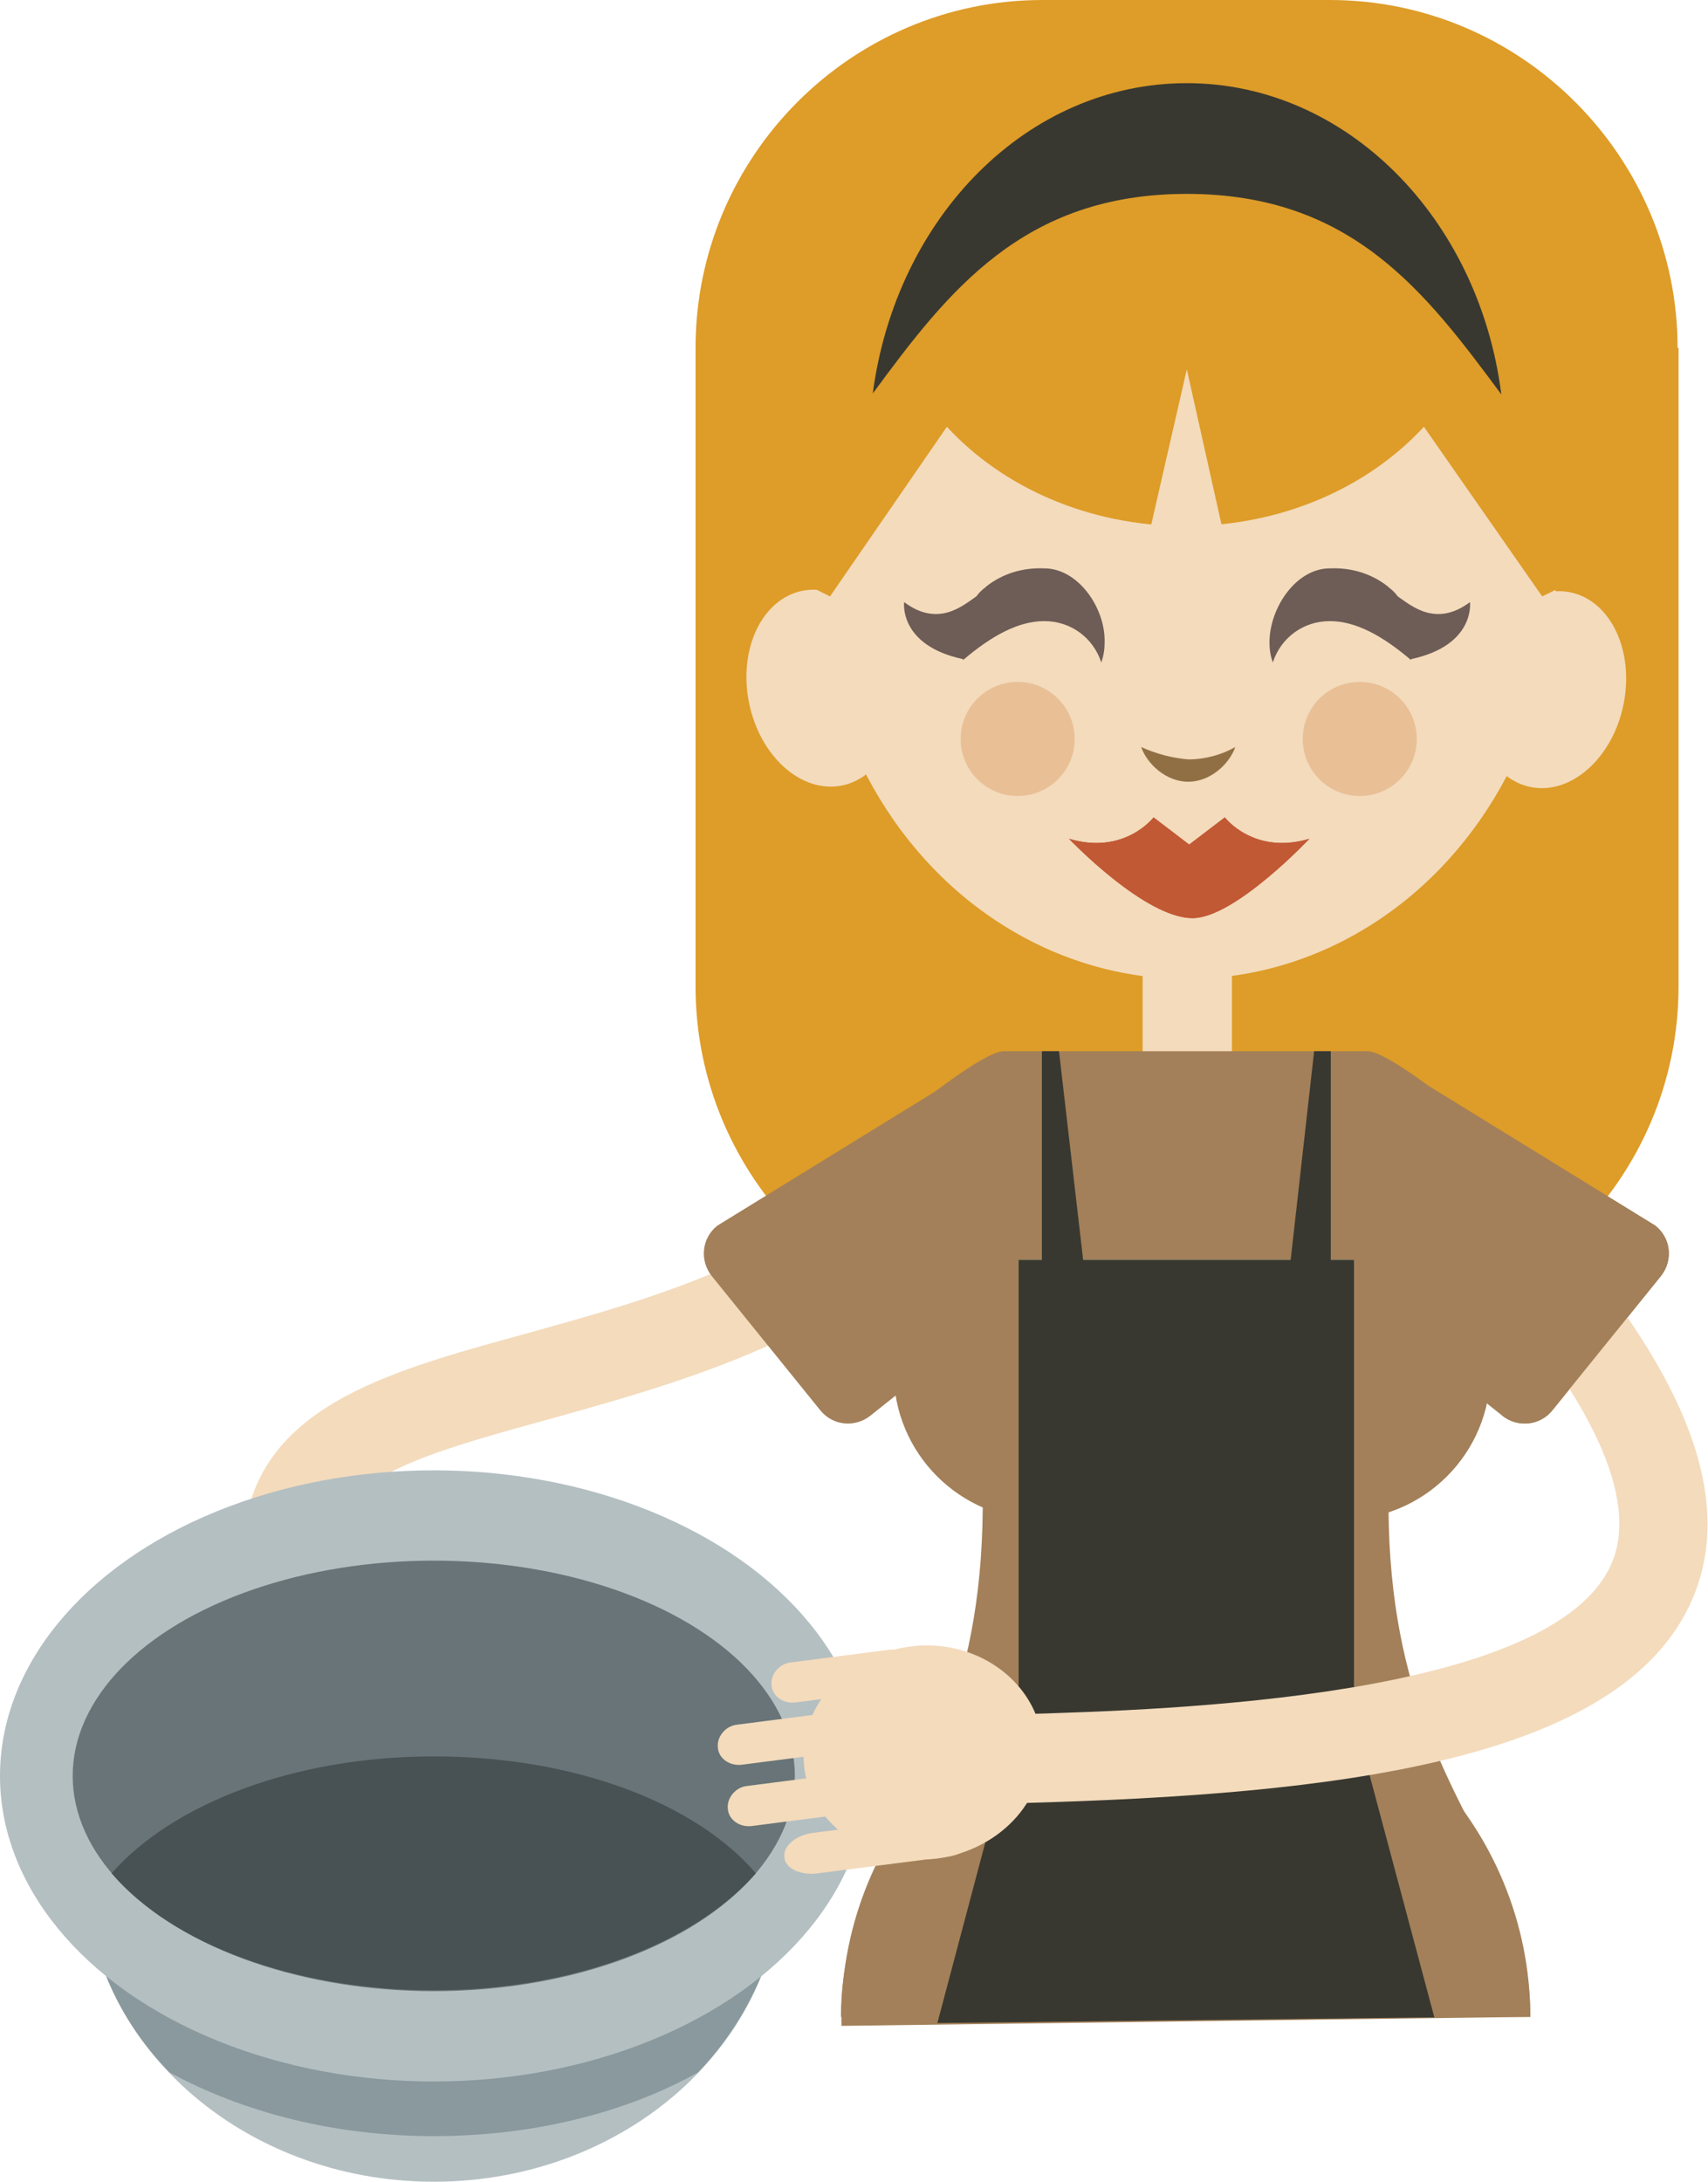
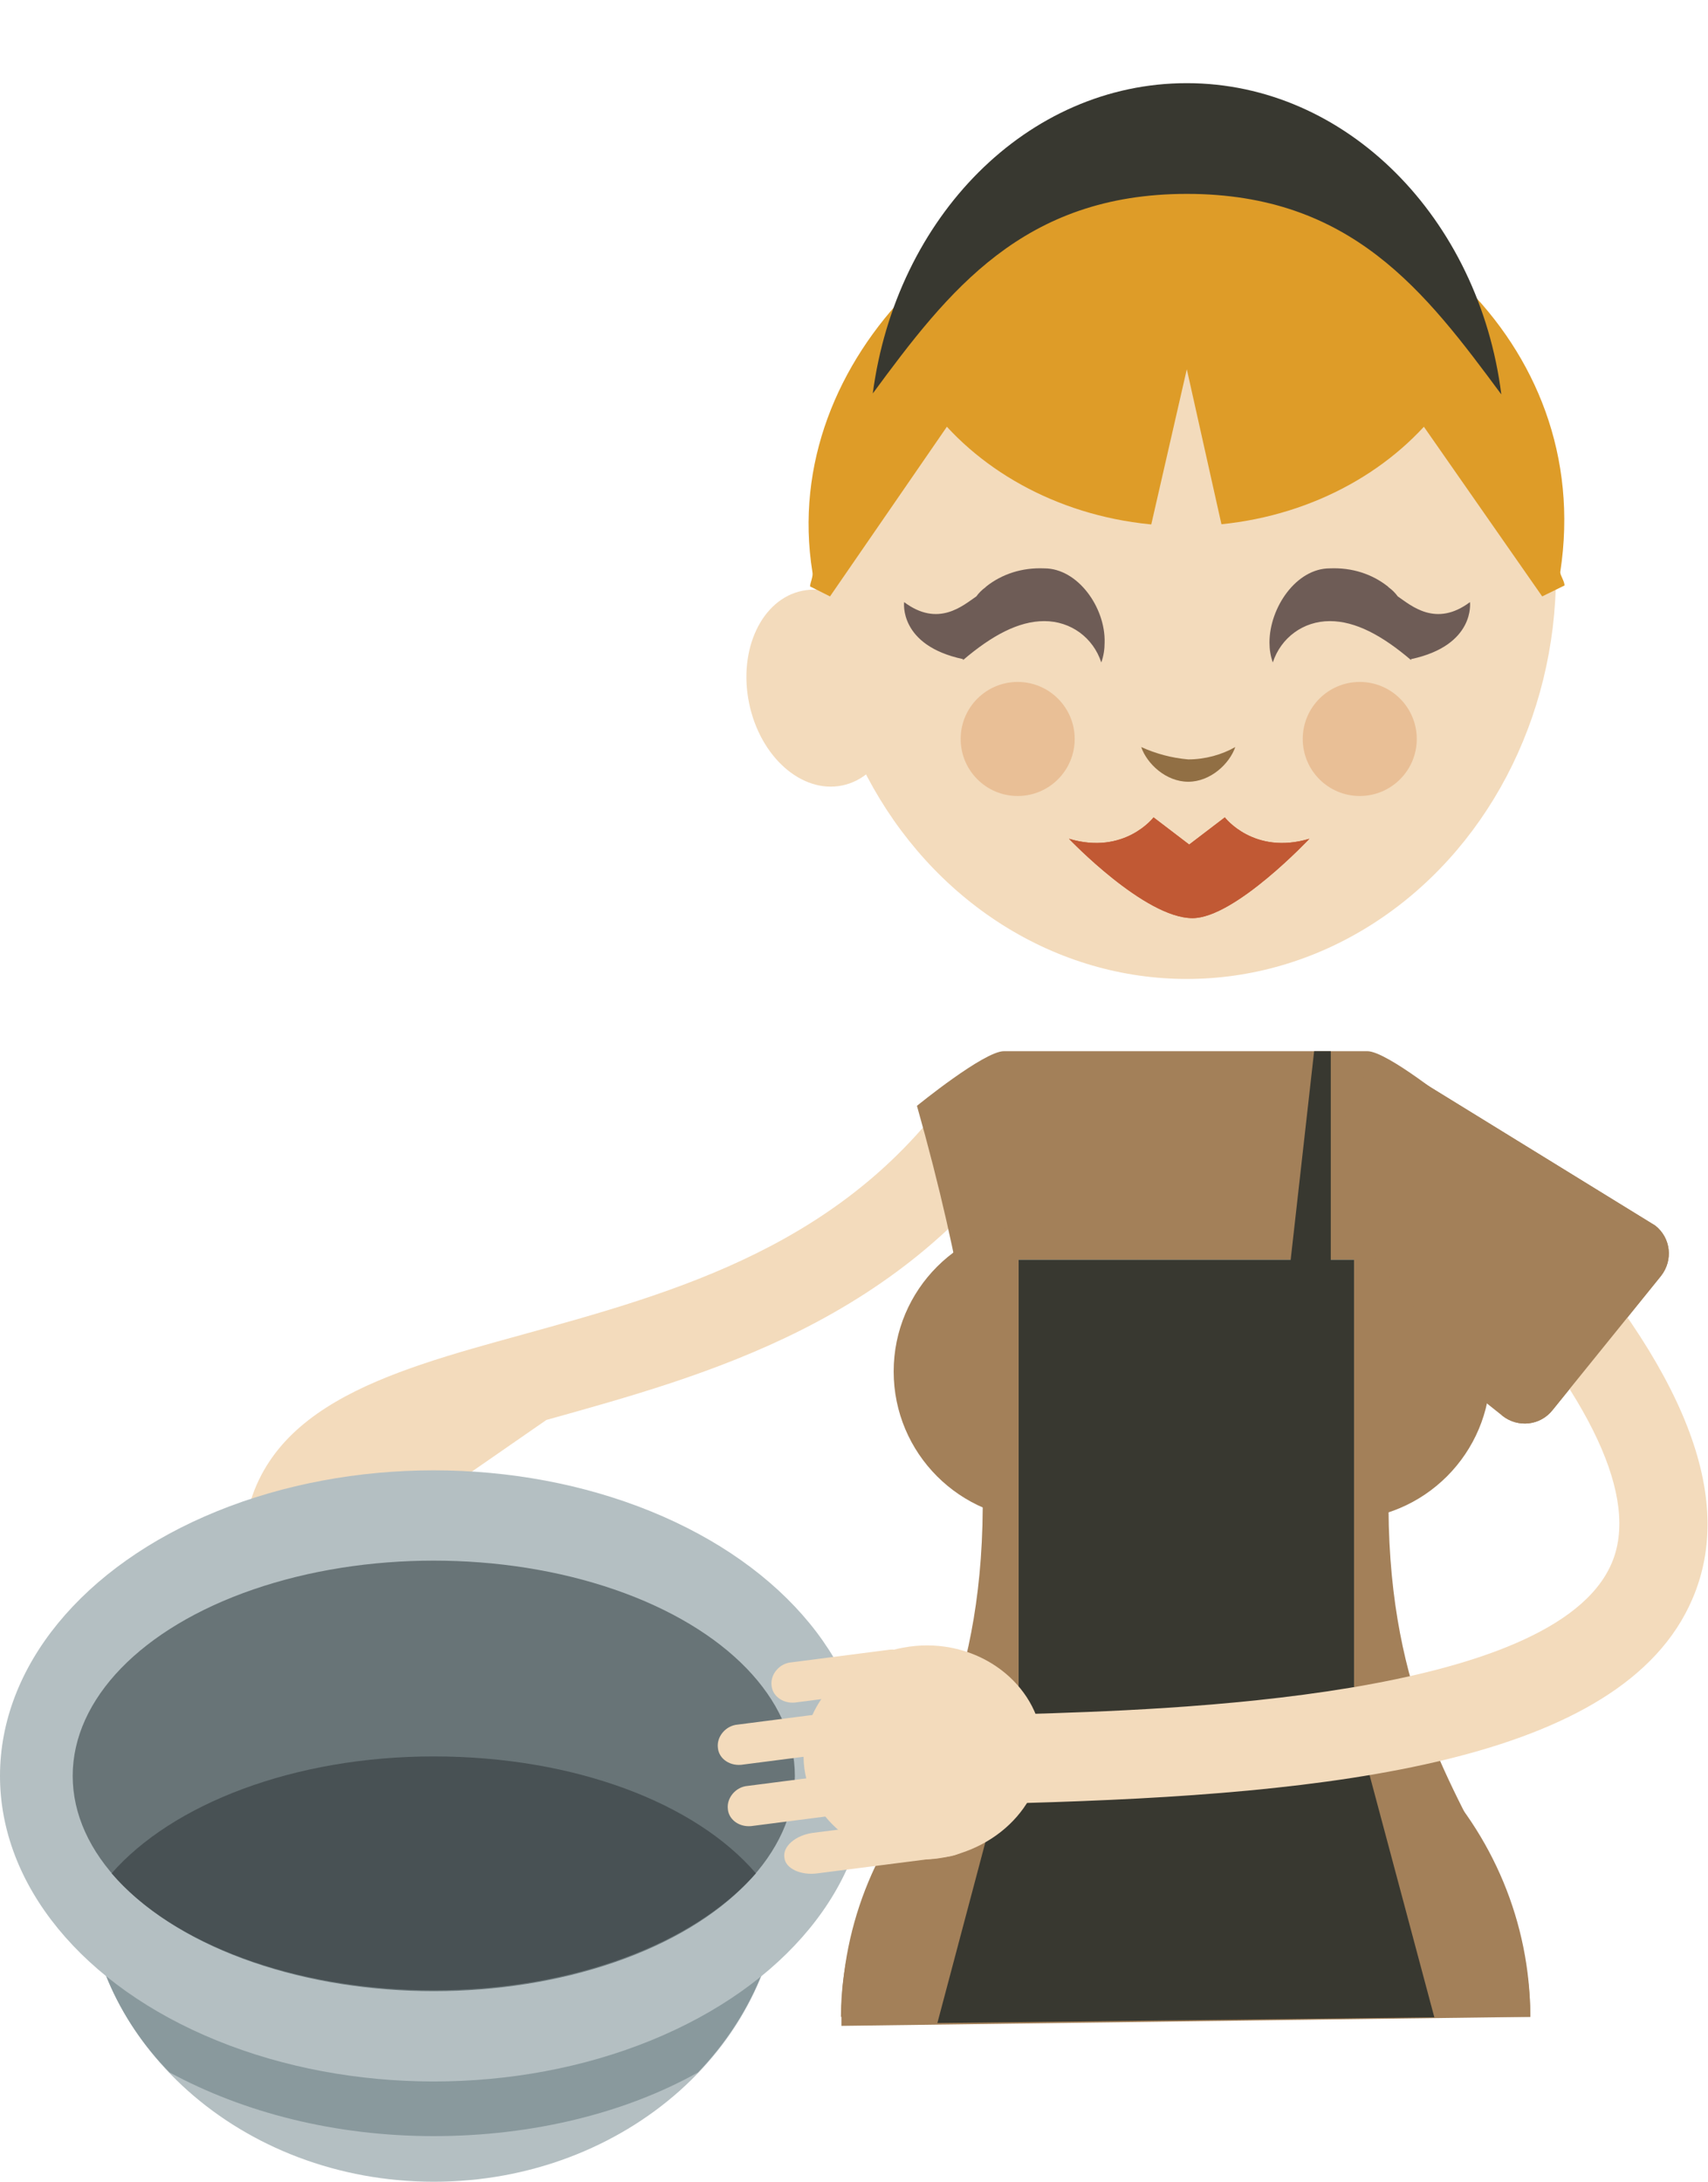
<svg xmlns="http://www.w3.org/2000/svg" version="1.1" id="Camada_1" x="0px" y="0px" viewBox="220.3 0 359.5 459.1" enable-background="new 220.3 0 359.5 459.1" xml:space="preserve">
  <g>
-     <path fill="#DE9C28" d="M573.4,73.2c0-40.1-32.8-73.2-73.2-73.2h-60.5c-40.1,0-73,32.8-73,73.2v134.4c0,40.1,32.8,73.2,73.2,73.2   h60.5c40.1,0,73.2-32.8,73.2-73.2V73.2H573.4z" />
-   </g>
+     </g>
  <ellipse transform="matrix(-0.201 -0.98 0.98 -0.201 330.328 559.482)" fill="#F3DBBC" cx="393.4" cy="145" rx="20.9" ry="15.7" />
-   <ellipse transform="matrix(-0.201 0.98 -0.98 -0.201 798.631 -361.594)" fill="#F3DBBC" cx="546.8" cy="145" rx="20.9" ry="15.7" />
  <ellipse fill="#F3DBBC" cx="470.1" cy="120.8" rx="77.7" ry="85.2" />
  <path fill="#C15934" d="M470.1,178.1l8-6.1c0,0,6.1,8,17.8,4.5c0,0-15.7,16.7-24.6,16.7c-10.1,0-26-16.7-26-16.7  c11.7,3.5,17.8-4.5,17.8-4.5l8,6.1" />
  <path fill="#916F44" d="M460.5,157.2c1.2,3.5,5.2,7.3,9.9,7.3s8.7-3.8,9.9-7.3c-2.8,1.6-6.3,2.6-9.9,2.6  C466.9,159.5,463.6,158.6,460.5,157.2z" />
  <path fill="#DE9C28" d="M470.1,35.7c-42.9,0-86.1,39.2-78.8,84.7c0.2,0.9-0.5,2.3-0.5,3l4.2,2.1l24.6-35.7  c11.7,12.7,29.8,20.9,50.2,20.9s38.5-8.2,50.2-20.9l24.9,35.7l4.7-2.3c0-0.9-0.9-2.1-0.9-2.8C556.2,71.6,512.8,35.7,470.1,35.7z" />
  <path fill="#383830" d="M470.1,40.8c34.7,0,50.2,20.6,66.2,42.2c-4.7-37.1-32.6-65.5-66.2-65.5S408.9,45.7,404,82.8  C419.9,61.2,435.7,40.8,470.1,40.8z" />
  <circle fill="#E9BF96" cx="434.5" cy="155.5" r="12" />
  <circle fill="#E9BF96" cx="506.5" cy="155.5" r="12" />
  <polygon fill="#F3DBBC" points="470.1,77.7 478.1,113.5 461.9,113.5 " />
  <path fill="#C15934" d="M470.1,178.1l8-6.1c0,0,6.1,8,17.8,4.5c0,0-15.7,16.7-24.6,16.7c-10.1,0-26-16.7-26-16.7  c11.7,3.5,17.8-4.5,17.8-4.5l8,6.1" />
-   <rect x="460.8" y="201.1" fill="#F3DBBC" width="18.8" height="22.1" />
  <g>
-     <path fill="#F3DBBC" d="M280.8,334.1c-0.2,0-0.5,0-0.9,0c-5.2-0.5-8.9-4.9-8.4-10.1c2.3-27.7,29.8-35.2,58.9-43.2   c32.1-8.9,68.5-18.8,92.2-54c2.8-4.2,8.7-5.4,12.9-2.6c4.2,2.8,5.4,8.7,2.6,12.9c-27.4,41.1-69.2,52.3-102.8,61.7   c-28.2,7.7-44.1,12.7-45.3,26.7C289.7,330.3,285.5,334.1,280.8,334.1z" />
+     <path fill="#F3DBBC" d="M280.8,334.1c-0.2,0-0.5,0-0.9,0c-5.2-0.5-8.9-4.9-8.4-10.1c2.3-27.7,29.8-35.2,58.9-43.2   c32.1-8.9,68.5-18.8,92.2-54c2.8-4.2,8.7-5.4,12.9-2.6c4.2,2.8,5.4,8.7,2.6,12.9c-27.4,41.1-69.2,52.3-102.8,61.7   C289.7,330.3,285.5,334.1,280.8,334.1z" />
  </g>
  <path fill="#A38059" d="M542.4,424.4c0-48.6-54.7-54.7-16-191.7c0,0-14.1-11.5-18.3-11.5h-76.5c-4.2,0-18.3,11.5-18.3,11.5  c38.7,136.8-16,142.9-16,191.7H542.4z" />
-   <path fill="#A38059" d="M403.5,297.9c-3.3,2.6-8,2.1-10.6-1.2l-22.8-28.2c-2.6-3.3-2.1-8,1.2-10.6l57.5-35.4  c3.3-2.6,18.3,40.6,18.3,40.6L403.5,297.9z" />
  <path fill="#A38059" d="M536.5,297.9c3.3,2.6,8,2.1,10.6-1.2l22.8-28.2c2.6-3.3,2.1-8-1.2-10.6l-57.5-35.4  c-3.3-2.6-18.3,40.6-18.3,40.6L536.5,297.9z" />
  <g>
    <circle fill="#A38059" cx="502.8" cy="288.6" r="31.2" />
    <circle fill="#A38059" cx="439.6" cy="288.6" r="31.2" />
  </g>
  <polygon fill="#B7D3C8" points="505.3,265.1 505.3,378.4 434.7,378.4 434.7,378.4 434.7,265.1 503.7,265.1 " />
  <g>
    <path fill="#A38059" d="M469.4,350.3c0.2,0,0.5,0,0.5,0c0.2,0,0.5,0,0.5,0H469.4z" />
    <path fill="#A38059" d="M542.4,424.4c0-40.1-32.4-73.7-72.5-73.9c-40.1,0.2-72.5,33.8-72.5,73.9c0,0.7,0,1.2,0,1.9" />
  </g>
  <polyline fill="#383830" points="417.6,425.7 434.7,361.3 503.7,361.3 505.3,361.3 522.2,424.5 " />
  <path fill="#383830" d="M517.8,355h-95.5c-1.2,4.2-2.6,8-4,11.5H522C520.4,362.9,518.9,359.2,517.8,355z" />
  <g>
    <path fill="#6E5C56" d="M440.1,119.6c-4.7-0.2-8.9,1.2-12.2,3.8l0,0c0,0,0,0-0.2,0.2c-0.7,0.5-1.4,1.2-1.9,1.9   c-2.8,1.9-8,6.6-15.2,1.2c0,0-1.2,9.1,12.4,12v0.2c6.1-5.2,11.7-8.2,17.1-8.2c5.6,0,10.3,3.5,12,8.7c0.5-1.4,0.7-2.8,0.7-4.2   C453,127.9,447.2,119.6,440.1,119.6z" />
    <path fill="#6E5C56" d="M500.2,119.6c4.7-0.2,8.9,1.2,12.2,3.8l0,0c0,0,0,0,0.2,0.2c0.7,0.5,1.4,1.2,1.9,1.9   c2.8,1.9,8,6.6,15.2,1.2c0,0,1.2,9.1-12.4,12v0.2c-6.1-5.2-11.7-8.2-17.1-8.2c-5.6,0-10.3,3.5-12,8.7c-0.5-1.4-0.7-2.8-0.7-4.2   C487.5,127.9,493.1,119.6,500.2,119.6z" />
  </g>
  <polygon fill="#383830" points="505.3,265.1 505.3,378.4 434.7,378.4 434.7,378.4 434.7,265.1 503.7,265.1 " />
-   <polygon fill="#383830" points="439.6,221.2 439.6,267.9 448.6,267.9 443.2,221.2 " />
  <g>
    <path fill="#F3DBBC" d="M435.9,379.4c-4.9,0-9.1-4-9.4-9.1c-0.2-5.2,4-9.4,9.1-9.6c30.5-0.9,111.7-3.3,123.9-31.7   c5.9-13.6-4.2-35.2-28.9-62.4c-3.5-3.8-3-9.9,0.7-13.1c3.8-3.5,9.9-3,13.1,0.7c30.7,34,41.3,61,32.1,82.3   c-14.8,34.5-76.2,41.1-140.5,42.9C436.1,379.4,435.9,379.4,435.9,379.4z" />
  </g>
  <path fill="#A38059" d="M536.5,297.9c3.3,2.6,8,2.1,10.6-1.2l22.8-28.2c2.6-3.3,2.1-8-1.2-10.6l-57.5-35.4  c-3.3-2.6-6.1,36.6-6.1,36.6L536.5,297.9z" />
  <polygon fill="#383830" points="496.9,221.2 491.7,267.4 500.4,267.4 500.4,221.2 " />
  <g>
    <path fill="#B4BFC2" d="M384.8,393.9c0,35.9-32.8,65.2-73.2,65.2s-73.2-29.3-73.2-65.2C238.4,357.8,384.8,357.8,384.8,393.9z" />
    <path fill="#89999D" d="M238.4,393.9c0,16.2,6.6,31,17.6,42.2c15.5,8.4,34.7,13.4,55.6,13.4s40.4-4.9,55.6-13.4   c11-11.5,17.6-26.3,17.6-42.2C384.8,357.8,238.4,357.8,238.4,393.9z" />
    <ellipse fill="#B4BFC2" cx="311.6" cy="373.7" rx="91.3" ry="64.3" />
    <ellipse fill="#687477" cx="311.6" cy="373.7" rx="76" ry="45.3" />
    <path fill="#485154" d="M311.6,418.8c29.6,0,55.1-10.1,67.8-24.6c-12.7-14.8-38.2-24.6-67.8-24.6s-55.1,10.1-67.8,24.6   C256.4,408.9,282,418.8,311.6,418.8z" />
  </g>
  <g>
    <g>
      <path fill="#F3DBBC" d="M377.7,375.8c-2.6,0.2-4.5,2.6-4.2,4.9l0,0c0.2,2.3,2.6,4,5.4,3.5l20.2-2.6c2.6-0.2,4.5-2.6,4.2-4.9l0,0    c-0.2-2.3-2.6-4-5.4-3.5L377.7,375.8z" />
      <path fill="#F3DBBC" d="M375.6,362.9c-2.6,0.2-4.5,2.6-4.2,4.9l0,0c0.2,2.3,2.6,4,5.4,3.5l20.2-2.6c2.6-0.2,4.5-2.6,4.2-4.9l0,0    c-0.2-2.3-2.6-4-5.4-3.5L375.6,362.9z" />
    </g>
    <g>
      <g>
        <path fill="#F3DBBC" d="M411.7,346.5c-13.8,1.9-23.7,13.1-22.1,25.6c1.6,12.2,14.1,20.6,27.9,19c13.8-1.9,23.7-13.1,22.1-25.6     C437.8,353.3,425.3,344.6,411.7,346.5z" />
        <path fill="#F3DBBC" d="M391.3,385.7c-3.5,0.5-6.3,2.8-5.9,5.2l0,0c0.2,2.3,3.5,3.8,7,3.3l27.4-3.5c3.5-0.5,6.3-2.8,5.9-5.2l0,0     c-0.2-2.3-3.5-3.8-7-3.3L391.3,385.7z" />
      </g>
      <path fill="#F3DBBC" d="M386.9,349.8c-2.6,0.2-4.5,2.6-4.2,4.9l0,0c0.2,2.3,2.6,4,5.4,3.5l20.2-2.6c2.6-0.2,4.5-2.6,4.2-4.9l0,0    c-0.2-2.3-2.6-4-5.4-3.5L386.9,349.8z" />
    </g>
  </g>
</svg>